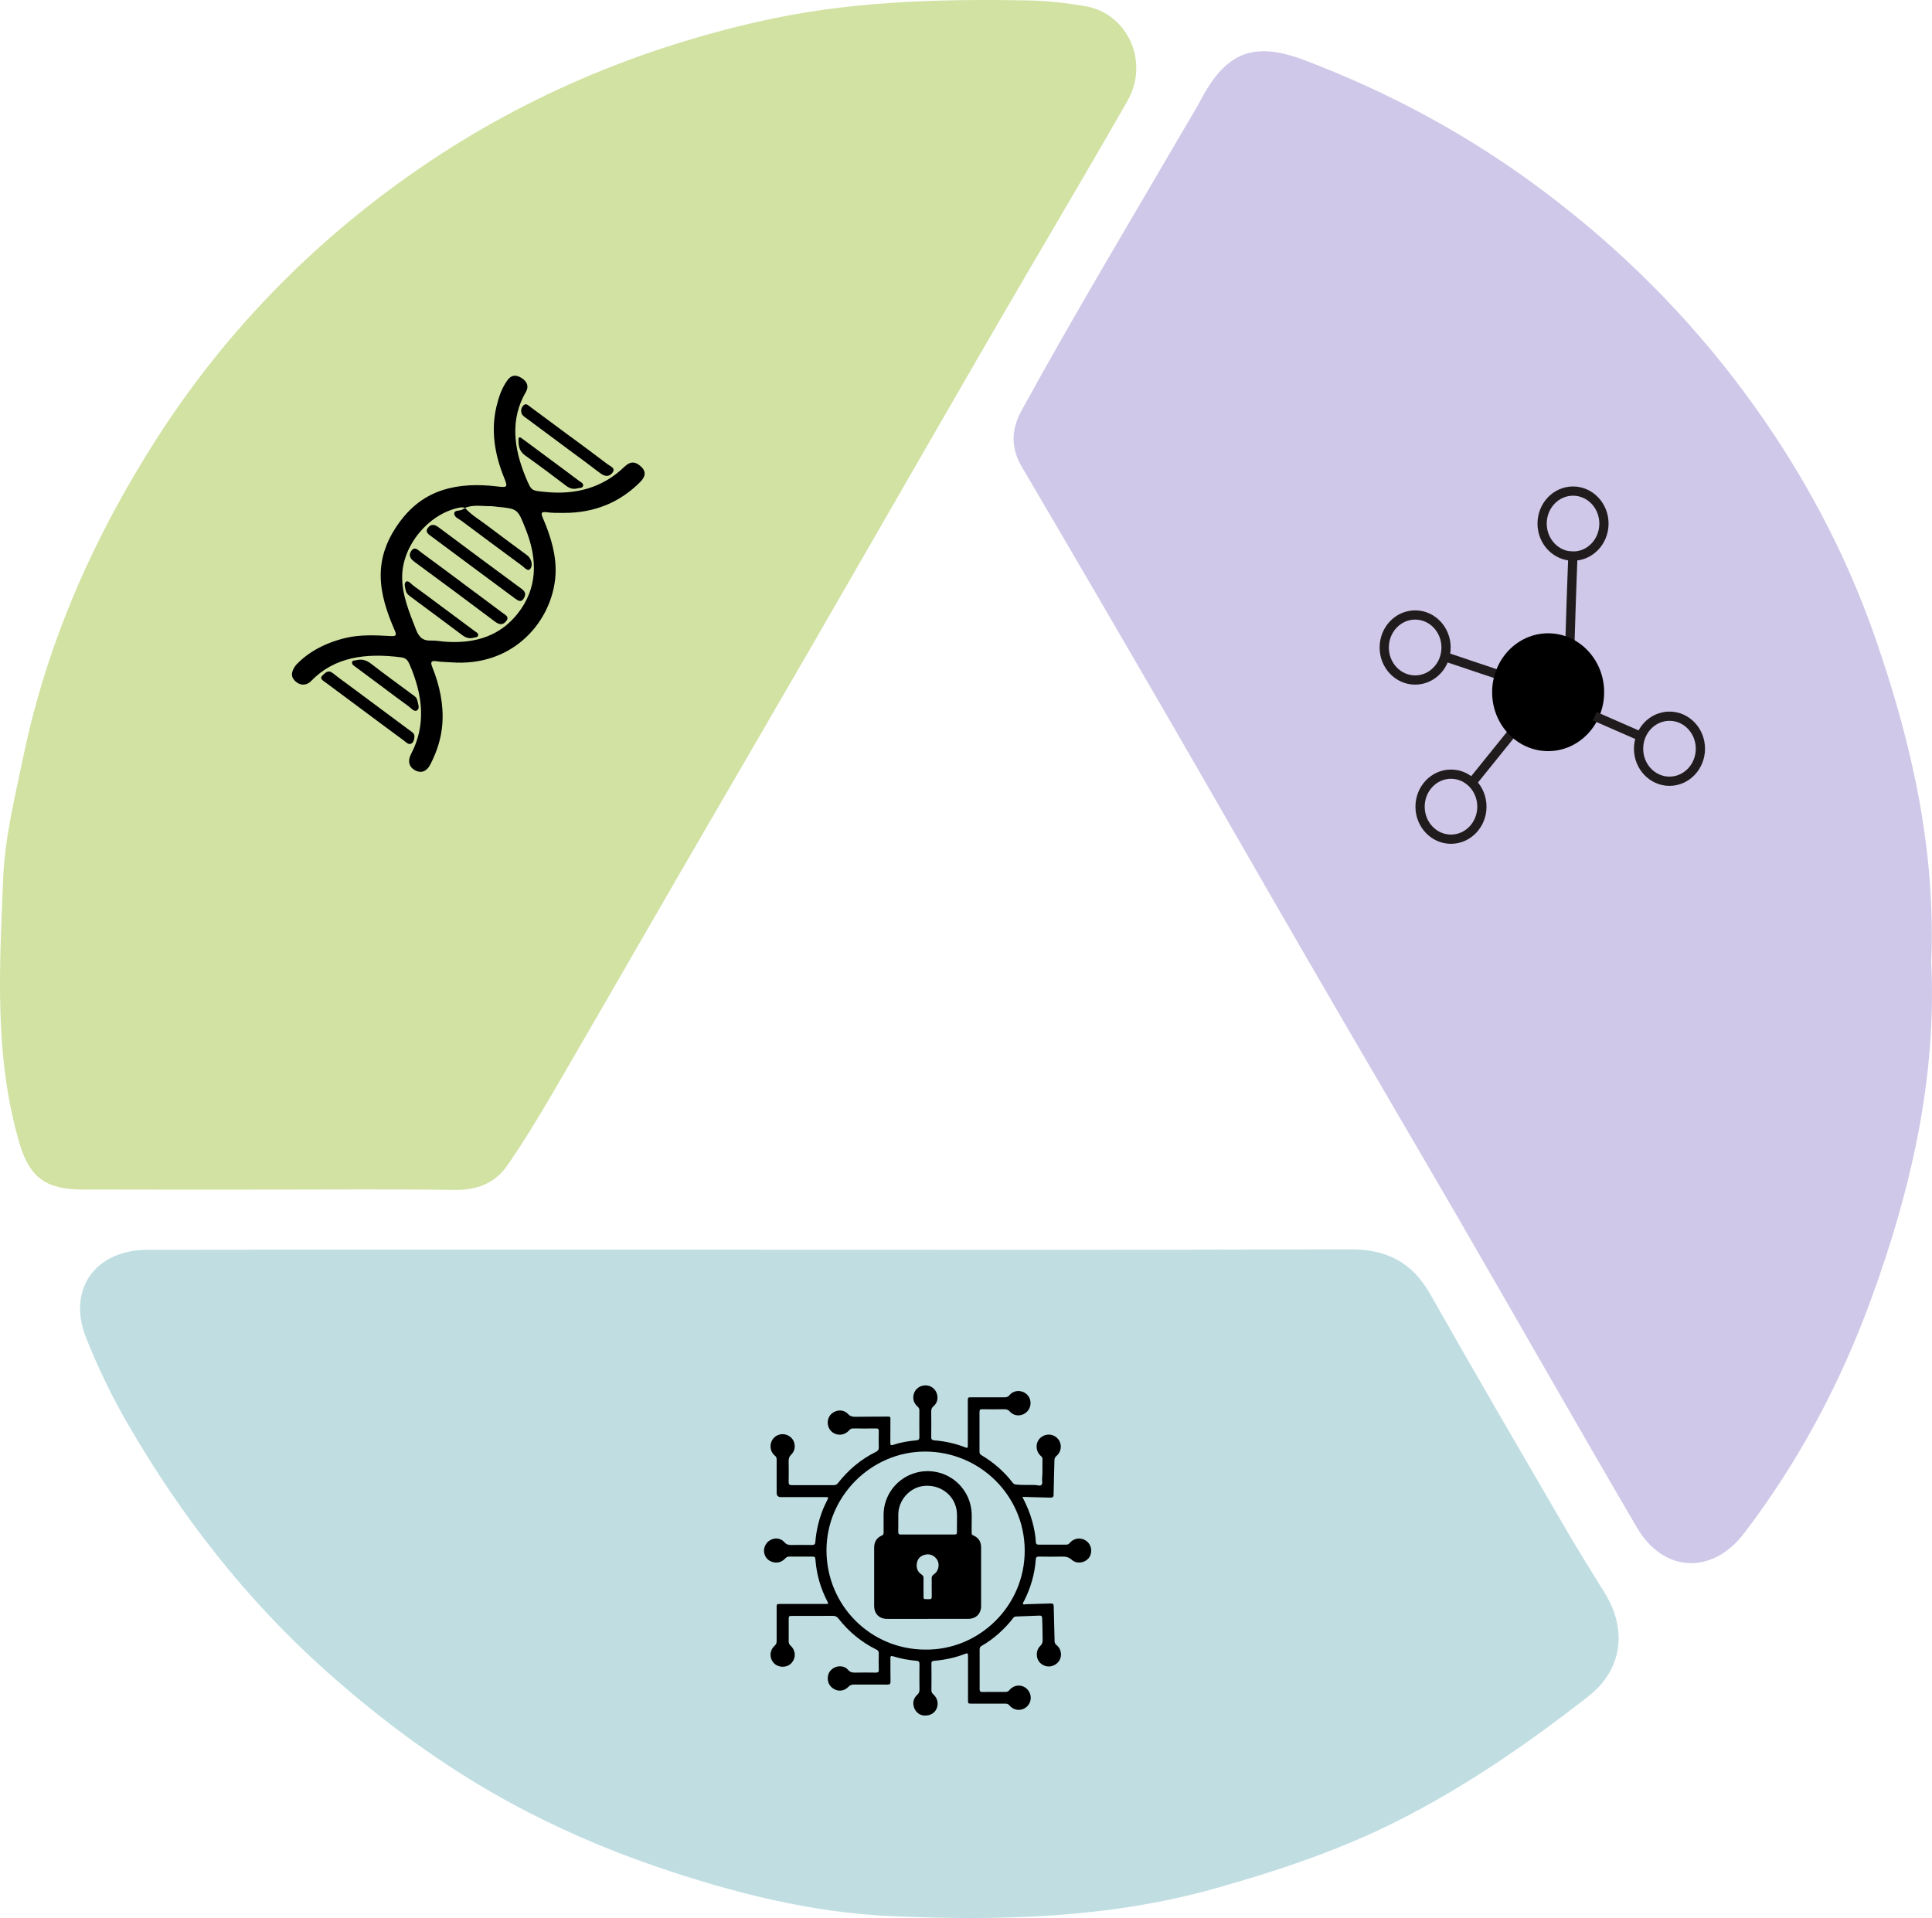
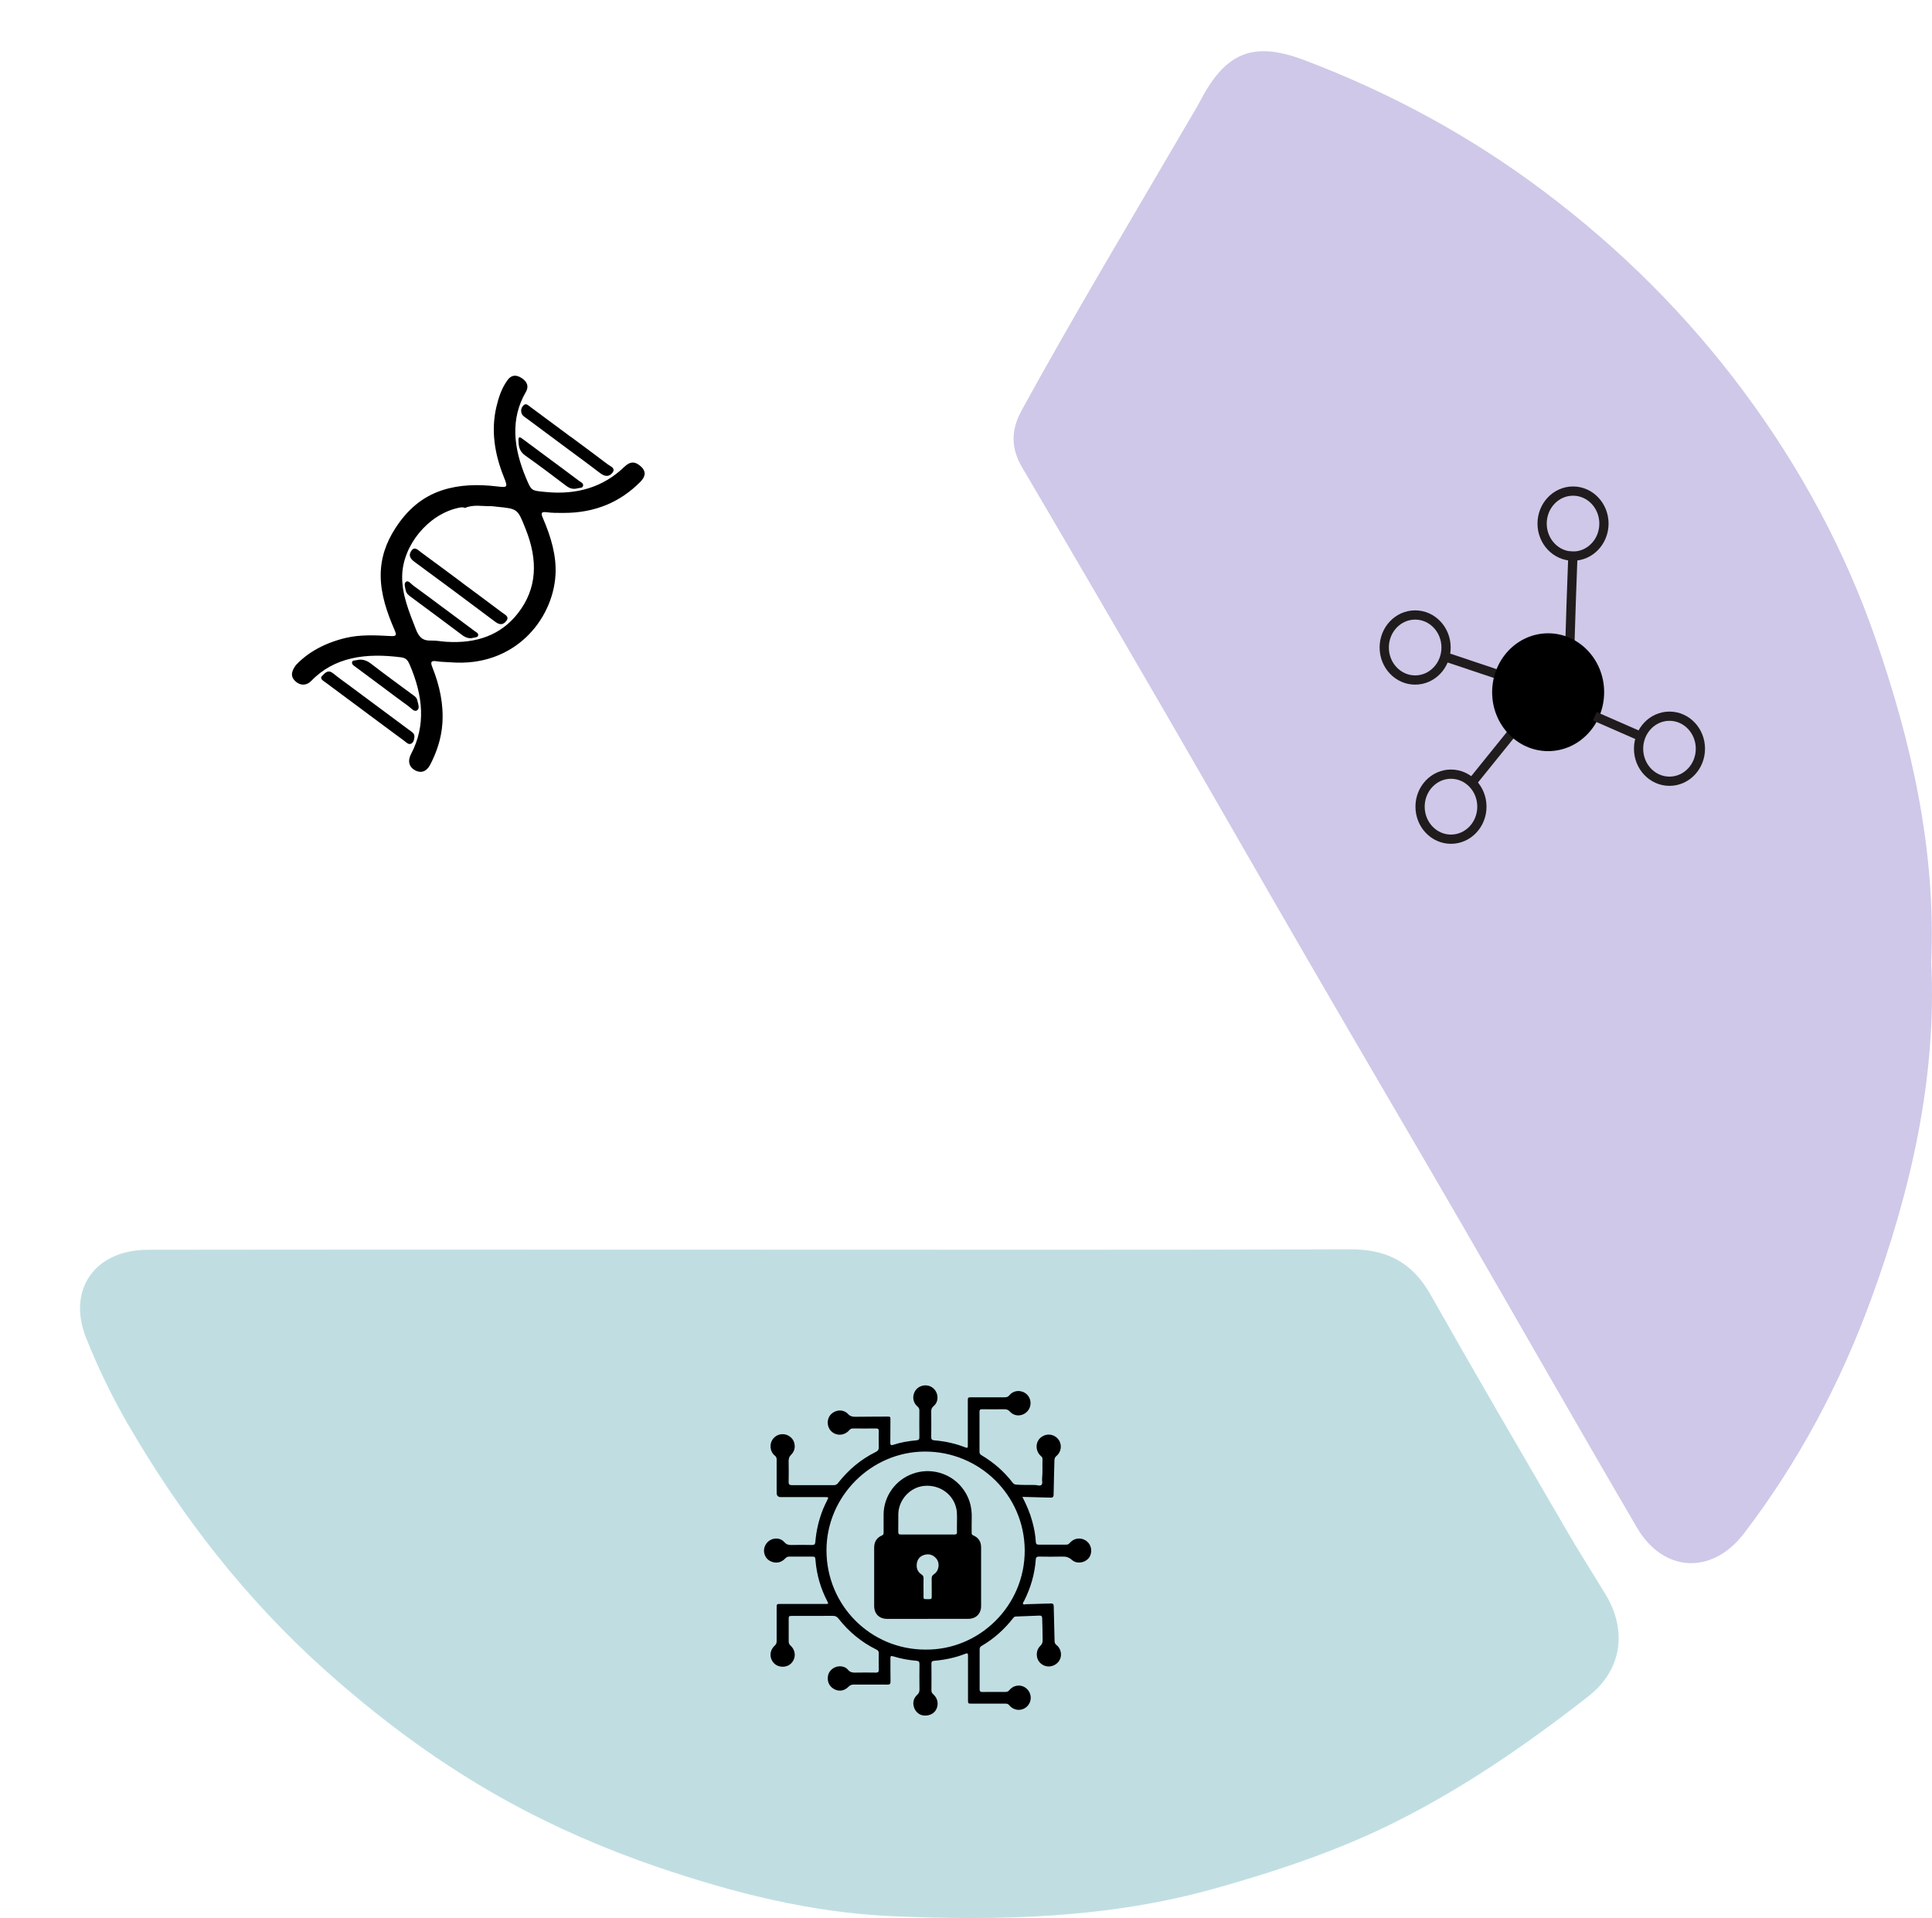
<svg xmlns="http://www.w3.org/2000/svg" id="Layer_2" data-name="Layer 2" viewBox="0 0 384.98 382.23">
  <defs>
    <style>
      .cls-1 {
        fill: #c0dee2;
      }

      .cls-2 {
        fill: #cfc8e8;
      }

      .cls-3 {
        fill: #d1e2a3;
      }

      .cls-4 {
        fill: none;
        stroke: #201c1d;
        stroke-miterlimit: 10;
        stroke-width: 1.84px;
      }
    </style>
  </defs>
  <g id="Layer_1-2" data-name="Layer 1">
-     <path class="cls-3" d="M224.7,20.04c-8.81,15.42-17.91,30.68-26.81,46.04-12.31,21.26-24.54,42.58-36.83,63.86-8.43,14.58-16.92,29.1-25.36,43.68-8.6,14.84-17.13,29.71-25.75,44.51-2.81,4.8-5.7,9.55-8.86,14.11-2.44,3.54-6.03,4.93-10.44,4.88-12.53-.17-25.08-.06-37.61-.06s-24.46,.02-36.7-.02c-7.26-.02-10.48-2.48-12.47-9.25C-1.19,210.53-.09,192.86,.62,175.27c.33-8.34,2.36-16.48,4.06-24.65,4.8-22.99,14.17-43.99,26.85-63.69,12.92-20.01,29.1-36.86,48.29-50.73,21.43-15.47,45.11-25.9,71.01-31.82C168.7,.26,186.61-.24,204.7,.08c3.85,.06,7.73,.5,11.52,1.14,8.45,1.41,12.88,11.08,8.47,18.82Z" />
    <path class="cls-1" d="M316.5,338.04c-12.1,9.46-24.69,18.15-38.37,25-11.47,5.75-23.66,9.81-36.06,13.29-21.15,5.94-42.76,6.46-64.42,5.51-15.97-.71-31.39-4.6-46.54-9.76-10.44-3.56-20.46-7.91-30.09-13.2-13.03-7.17-24.91-15.96-36.04-25.88-15.97-14.26-28.89-30.89-39.56-49.32-3.16-5.46-5.94-11.23-8.27-17.09-3.82-9.64,1.79-17.52,12.27-17.54,40.25-.06,80.5-.02,120.74-.02s79.26,.07,118.87-.07c7.24-.04,12.34,2.55,15.96,8.92,8.82,15.6,17.87,31.09,26.88,46.58,2.55,4.41,5.29,8.73,7.95,13.07,4.54,7.39,3.37,15.27-3.31,20.5Z" />
    <path class="cls-2" d="M372.84,258.92c-6.11,16.72-14.47,32.45-25.34,46.67-6.35,8.29-16.05,7.82-21.32-1.19-11.93-20.4-23.63-40.98-35.47-61.44-9.92-17.11-19.96-34.15-29.86-51.25-9.61-16.57-19.1-33.21-28.71-49.8-9.44-16.29-18.93-32.56-28.48-48.8-2.27-3.87-2.22-7.43-.07-11.36,10.63-19.38,22.02-38.33,33.14-57.42,.86-1.47,1.75-2.92,2.55-4.43,5.01-9.49,10.5-11.75,20.59-7.93,17.13,6.48,33.07,15.1,47.77,26.16,15.21,11.43,28.45,24.61,39.8,39.86,11.26,15.16,20.14,31.54,26.29,49.28,7.17,20.7,12.03,41.93,11.1,64.55,1.1,22.96-4.04,45.37-11.99,67.1Z" />
    <g id="Ww0tPX">
      <g>
        <path d="M59.02,132.48c2.43-2.58,5.84-4.4,9.88-5.36,2.87-.68,5.89-.54,8.91-.37,1.1,.06,1.29-.11,.84-1.14-1.55-3.57-2.78-7.18-2.79-10.9-.01-3.54,1.09-6.61,2.91-9.43,2.26-3.5,5.19-6.24,9.38-7.6,3.42-1.11,7.1-1.2,10.88-.75,2.12,.25,2.2,.2,1.38-1.84-1.91-4.73-2.57-9.41-1.5-14,.45-1.91,1.06-3.75,2.21-5.33,.68-.94,1.59-1.22,2.82-.43,1.23,.79,1.43,1.78,.84,2.79-3.1,5.33-2.5,11.13,.07,17.21,1.07,2.53,1.06,2.43,3.78,2.7,6.38,.65,11.62-.99,15.78-5,1.2-1.16,2.2-1.11,3.37-.01,.94,.88,.92,1.9-.19,3.01-4,4.03-9.04,6.2-15.3,6.18-1.1,0-2.21,.02-3.32-.13-1.2-.16-1.2,.21-.78,1.18,1.6,3.72,2.73,7.5,2.5,11.34-.54,8.88-8.15,18.4-20.9,17.38-.91-.07-1.82-.06-2.72-.2-1.12-.17-1.37,.06-.92,1.18,1.49,3.71,2.26,7.46,2,11.23-.21,2.98-1.12,5.69-2.44,8.22-.71,1.37-1.84,1.72-2.99,1.1-1.21-.66-1.55-1.85-.79-3.3,2.95-5.59,2.4-11.58-.33-17.85-.33-.76-.69-1.24-1.65-1.37-7.03-.91-13.3-.1-17.93,4.7-.91,.95-2.12,.96-3.06,.16-1.02-.87-1.08-1.9,.06-3.39Zm33.67-31.25c-.52-.23-.99-.11-1.47,0-5.95,1.35-10.92,7.43-11.08,13.45-.1,3.7,1.36,7.2,2.74,10.74,.59,1.51,1.33,2.3,3.01,2.23,.98-.04,2.02,.18,3.02,.24,6.05,.39,10.91-1.32,14.33-5.73,3.8-4.9,3.99-10.51,1.49-16.77-1.59-3.98-1.52-4-5.73-4.41-.35-.03-.71-.11-1.06-.11-1.77,.04-3.65-.39-5.27,.35h.02Z" />
        <path d="M72.71,141.82c-2.6-1.93-5.2-3.85-7.79-5.79-.51-.38-1.38-.79-.63-1.46,.54-.49,1.07-1.22,2.13-.36,1.11,.9,2.28,1.73,3.43,2.58,3.87,2.88,7.75,5.75,11.62,8.63,.49,.37,1.17,.69,1.11,1.39-.04,.51-.14,1.08-.59,1.35-.58,.34-1.04-.24-1.48-.56-2.61-1.91-5.2-3.85-7.8-5.78Z" />
        <path d="M113.68,87c2.47,1.83,4.95,3.65,7.4,5.52,.53,.41,1.66,.76,.97,1.67-.61,.8-1.43,.88-2.46,.09-2.06-1.59-4.16-3.11-6.25-4.66-2.77-2.06-5.54-4.11-8.3-6.17-.42-.31-.94-.58-1.11-1.09-.22-.67,.02-1.27,.47-1.66,.46-.39,.94,.14,1.34,.43,2.65,1.95,5.29,3.92,7.93,5.88h0Z" />
        <path d="M76.43,137.05c-1.87-1.39-3.75-2.78-5.61-4.17-.33-.24-.77-.49-.66-.95,.09-.38,.54-.29,.85-.37,1.06-.27,1.98-.04,2.97,.73,2.63,2.05,5.34,4,8.02,5.99,.46,.34,1.02,.64,1.14,1.24,.15,.71,.58,1.62-.03,2.03-.58,.39-1.18-.43-1.7-.81-1.68-1.2-3.32-2.45-4.98-3.69h0Z" />
        <path d="M109.87,91.72c1.83,1.36,3.67,2.71,5.48,4.08,.35,.27,.95,.48,.84,1.01-.1,.48-.69,.39-1.09,.5-.8,.22-1.52,.08-2.28-.5-2.7-2.05-5.41-4.09-8.18-6.05-1.28-.91-1.31-2.06-1.33-3.18,0-.79,.58-.3,.94-.03,1.88,1.39,3.75,2.78,5.62,4.17,0,0,0,0,0,0Z" />
-         <path d="M94.23,113.04c-2.73-2.02-5.46-4.04-8.18-6.08-.62-.46-1.43-.91-.78-1.77,.59-.79,1.26-.76,2.16-.09,5.49,4.1,10.98,8.19,16.5,12.24,.96,.7,.82,1.3,.39,1.98-.52,.82-1.16,.33-1.78-.12-2.77-2.05-5.54-4.11-8.32-6.17Z" />
        <path d="M92.01,116.08c2.69,1.99,5.38,3.98,8.05,5.99,.53,.4,1.47,.8,.87,1.61-.53,.71-1.18,1.03-2.26,.22-5.35-4.02-10.72-8.01-16.12-11.97-1.03-.76-1.1-1.47-.54-2.23,.65-.88,1.35-.03,1.93,.39,2.7,1.97,5.38,3.98,8.07,5.97h0Z" />
-         <path d="M92.67,101.23c1.29,1.43,2.97,2.39,4.48,3.55,2.41,1.84,4.86,3.62,7.29,5.43,.34,.25,.73,.49,.98,.81,.6,.77,.7,1.75,.26,2.32-.49,.65-1.16-.24-1.65-.6-4.03-2.96-8.04-5.94-12.04-8.93-.57-.43-1.51-.76-1.47-1.5,.04-.7,1.03-.47,1.55-.74,.21-.11,.41-.22,.62-.33h-.02Z" />
-         <path d="M88.15,120.97c2.13,1.58,4.26,3.16,6.38,4.75,.31,.24,.83,.43,.75,.89-.08,.43-.59,.38-.95,.48-.81,.23-1.53,0-2.28-.57-3.35-2.52-6.72-5.01-10.08-7.5-.47-.35-.96-.69-1.1-1.28-.15-.63-.41-1.48,0-1.79,.51-.39,1.05,.43,1.52,.77,1.94,1.39,3.84,2.83,5.76,4.26Z" />
+         <path d="M88.15,120.97c2.13,1.58,4.26,3.16,6.38,4.75,.31,.24,.83,.43,.75,.89-.08,.43-.59,.38-.95,.48-.81,.23-1.53,0-2.28-.57-3.35-2.52-6.72-5.01-10.08-7.5-.47-.35-.96-.69-1.1-1.28-.15-.63-.41-1.48,0-1.79,.51-.39,1.05,.43,1.52,.77,1.94,1.39,3.84,2.83,5.76,4.26" />
      </g>
    </g>
    <g>
      <line class="cls-4" x1="300.31" y1="135.02" x2="288.15" y2="130.94" />
      <line class="cls-4" x1="303.98" y1="142.73" x2="292.77" y2="156.62" />
      <path class="cls-4" d="M312.82,130.45c-.11-1.1,.63-20.53,.63-20.53" />
      <ellipse cx="308.49" cy="137.94" rx="11.16" ry="11.74" />
      <ellipse class="cls-4" cx="289.13" cy="160.75" rx="6.16" ry="6.48" />
      <ellipse class="cls-4" cx="313.45" cy="104.34" rx="6.16" ry="6.48" />
      <ellipse class="cls-4" cx="332.67" cy="149.2" rx="6.16" ry="6.48" />
      <ellipse class="cls-4" cx="281.99" cy="129.03" rx="6.16" ry="6.48" />
      <line class="cls-4" x1="317.78" y1="142.73" x2="327.28" y2="146.89" />
    </g>
    <g>
      <path d="M184.83,322.6c-2.69,0-5.38,0-8.06,0-1.58,0-2.58-1.01-2.58-2.6,0-3.86,0-7.72,0-11.58,0-1.16,.49-1.99,1.56-2.45,.28-.12,.32-.3,.32-.57,0-1.22-.01-2.43,0-3.65,.04-3.62,2.39-6.88,5.85-8.09,3.45-1.22,7.31-.16,9.64,2.62,1.53,1.83,2.16,3.94,2.07,6.3-.04,.97,0,1.95-.01,2.93,0,.26,.11,.37,.33,.46,1.06,.45,1.55,1.27,1.55,2.41,0,3.89,0,7.78,0,11.67,0,1.53-1.02,2.54-2.55,2.54-2.7,0-5.41,0-8.11,0Zm-.04-16.81c1.8,0,3.6,0,5.4,0,.37,0,.51-.11,.5-.49-.02-.55,0-1.11,0-1.67-.02-.97,.08-1.95-.11-2.92-.59-2.94-3.33-4.9-6.43-4.61-2.83,.27-5.12,2.79-5.15,5.68-.01,1.16,.01,2.31-.01,3.47,0,.41,.12,.55,.54,.54,1.76-.02,3.51,0,5.27,0Zm.86,10.56c0-.58,.02-1.17,0-1.75-.02-.4,.1-.65,.45-.89,1.06-.72,1.24-2.28,.41-3.2-.64-.71-1.43-.92-2.33-.66-.79,.23-1.32,.78-1.47,1.6-.17,.95,.09,1.77,.93,2.31,.29,.19,.39,.41,.39,.74-.01,1-.02,2.01,0,3.01,.02,1.35-.23,1.13,1.21,1.16,.32,0,.42-.13,.42-.43-.01-.63,0-1.26,0-1.89Z" />
      <path d="M203.74,298.32c.84,1.63,1.52,3.22,1.97,4.91,.36,1.32,.62,2.66,.69,4.02,.02,.42,.19,.56,.59,.56,1.83-.01,3.66,0,5.49,0,.32,0,.52-.15,.72-.38,.8-.91,2.06-1.1,3.08-.49,1.01,.61,1.42,1.82,1,2.96-.52,1.41-2.54,1.98-3.69,.95-.59-.53-1.18-.69-1.93-.66-1.54,.04-3.09,.02-4.63,0-.38,0-.6,.1-.63,.53-.21,2.94-1.02,5.71-2.35,8.34-.09,.18-.32,.37-.17,.58,.12,.17,.37,.05,.56,.04,1.67-.05,3.34-.09,5-.15,.4-.01,.52,.17,.53,.55,.05,2.3,.12,4.59,.17,6.89,0,.34,.07,.6,.37,.83,1.07,.85,1.21,2.42,.35,3.41-.95,1.08-2.52,1.17-3.55,.2-.94-.89-.97-2.52,0-3.44,.35-.34,.46-.67,.45-1.13-.03-1.45-.02-2.91-.09-4.36-.02-.39-.14-.55-.54-.53-1.56,.07-3.12,.13-4.68,.18-.24,0-.4,.1-.54,.29-1.76,2.26-3.86,4.15-6.34,5.59-.26,.15-.36,.36-.36,.66,0,2.66,0,5.32,0,7.97,0,.4,.15,.54,.54,.53,1.53-.02,3.05-.01,4.58-.01,.32,0,.56-.07,.79-.35,.94-1.13,2.51-1.22,3.52-.24,1,.98,1,2.56-.01,3.51-1.03,.96-2.6,.85-3.52-.27-.23-.28-.49-.32-.8-.32-2.23,0-4.45,0-6.68,0-.74,0-.74,0-.74-.76,0-2.93,0-5.85,0-8.78,0-.5-.11-.56-.57-.38-1.99,.78-4.06,1.2-6.18,1.39-.43,.04-.55,.19-.54,.59,.02,1.78,.02,3.56,0,5.33,0,.38,.19,.58,.43,.81,.79,.73,1.01,1.78,.62,2.76-.38,.93-1.3,1.46-2.44,1.42-.95-.04-1.77-.67-2.09-1.67-.31-.97-.05-1.83,.68-2.5,.31-.29,.42-.57,.42-.98-.02-1.71-.02-3.41,0-5.12,0-.46-.14-.61-.61-.65-1.58-.14-3.13-.41-4.64-.89-.49-.15-.55,.02-.54,.44,.01,1.53-.01,3.05,.02,4.58,0,.48-.14,.62-.61,.62-2.23-.02-4.45,0-6.68-.01-.44,0-.77,.11-1.09,.44-.79,.82-1.86,.99-2.81,.49-1.02-.54-1.48-1.53-1.26-2.72,.17-.93,1.08-1.75,2.15-1.84,.7-.05,1.38,.15,1.84,.7,.38,.45,.81,.56,1.37,.55,1.38-.03,2.77-.02,4.15,0,.42,0,.62-.1,.6-.57-.03-1.09-.02-2.19,0-3.29,0-.35-.12-.56-.43-.71-3.02-1.48-5.54-3.57-7.61-6.21-.29-.37-.61-.53-1.09-.53-2.69,.02-5.39,0-8.08,.01-.72,0-.74,.02-.74,.71,0,1.45,0,2.91,0,4.36,0,.35,.1,.6,.36,.84,1.08,.98,1.13,2.52,.14,3.54-.88,.91-2.51,.91-3.41,0-.99-1.01-.94-2.57,.14-3.54,.29-.26,.37-.53,.37-.89,0-2.23,0-4.45,0-6.68,0-.7,.02-.72,.73-.72,3,0,6,0,9,0,.64,0,.63,0,.34-.58-1.3-2.52-2.08-5.19-2.32-8.02-.07-.82-.07-.84-.88-.84-1.44,0-2.87,0-4.31,0-.35,0-.59,.09-.84,.36-.71,.75-1.6,1.03-2.6,.7-.87-.29-1.41-.89-1.6-1.8-.2-.97,.31-2.05,1.21-2.55,.94-.52,2.1-.4,2.81,.42,.41,.47,.84,.57,1.41,.56,1.36-.03,2.73-.03,4.09,0,.46,.01,.63-.15,.67-.6,.18-2.27,.7-4.47,1.55-6.58,.25-.61,.55-1.21,.84-1.8,.26-.52,.25-.56-.34-.56-2.96,0-5.93,0-8.89,0q-.87,0-.87-.85c0-2.21,0-4.42,0-6.63,0-.32-.07-.56-.35-.78-1.05-.84-1.16-2.46-.27-3.47,.89-1.01,2.39-1.1,3.43-.19,.99,.86,1.08,2.48,.12,3.42-.44,.43-.56,.85-.54,1.42,.03,1.36,.02,2.73,0,4.09,0,.44,.15,.6,.59,.6,2.82-.01,5.64-.01,8.46,0,.37,0,.59-.16,.8-.43,2.06-2.62,4.55-4.73,7.55-6.2,.4-.2,.58-.45,.56-.92-.03-1.08-.02-2.15,0-3.23,0-.37-.12-.51-.5-.51-1.56,.01-3.12,.02-4.69,0-.36,0-.55,.19-.76,.42-1.11,1.2-2.99,1.06-3.85-.28-.64-1.01-.44-2.4,.45-3.13,.99-.81,2.37-.81,3.22,.1,.44,.47,.88,.57,1.47,.56,2.19-.03,4.38-.02,6.57-.04,.41,0,.42,.2,.41,.5-.01,1.56,0,3.12-.02,4.69,0,.47,.11,.6,.58,.44,1.51-.5,3.06-.76,4.64-.9,.44-.04,.58-.22,.57-.64-.02-1.76-.01-3.52,0-5.28,0-.33-.08-.57-.35-.79-.87-.73-1.1-1.86-.63-2.88,.45-.96,1.5-1.5,2.59-1.33,1.04,.17,1.86,1.02,1.98,2.12,.09,.8-.17,1.5-.79,2.02-.34,.29-.44,.6-.44,1.03,.02,1.69,.02,3.38,0,5.06,0,.43,.09,.65,.57,.69,2.16,.18,4.26,.63,6.28,1.43,.5,.2,.44-.15,.44-.44,0-2.93,0-5.85,0-8.78,0-.78,0-.78,.77-.78,2.19,0,4.38,0,6.57,0,.4,0,.69-.09,.97-.43,.84-1.03,2.42-1.09,3.42-.18,1,.91,1.03,2.51,.07,3.47-.97,.98-2.5,1-3.4,0-.32-.36-.65-.49-1.11-.48-1.49,.02-2.98,.02-4.47,0-.4,0-.49,.15-.49,.5,0,2.66,0,5.32,0,7.97,0,.33,.12,.53,.4,.69,2.42,1.44,4.51,3.25,6.22,5.49,.18,.23,.39,.34,.68,.36,1.25,.12,2.51,.05,3.77,.08,.43,0,.94,.26,1.25,0,.33-.28,.11-.81,.15-1.24,.13-1.31,.04-2.62,.08-3.93,.01-.32-.18-.48-.38-.66-1.04-.97-1.05-2.65-.04-3.56,1.1-.98,2.73-.83,3.61,.34,.74,.98,.58,2.46-.39,3.25-.32,.26-.41,.53-.42,.92-.05,2.26-.13,4.52-.16,6.78,0,.52-.21,.64-.68,.62-1.76-.06-3.52-.1-5.27-.14-.07,0-.14,0-.3,0Zm-19.32,30.4c10.74,.12,19.82-8.75,19.77-19.79-.05-10.92-8.97-19.71-19.93-19.67-10.68,.04-19.58,8.93-19.57,19.69,.01,10.98,8.8,19.78,19.73,19.77Z" />
    </g>
  </g>
</svg>